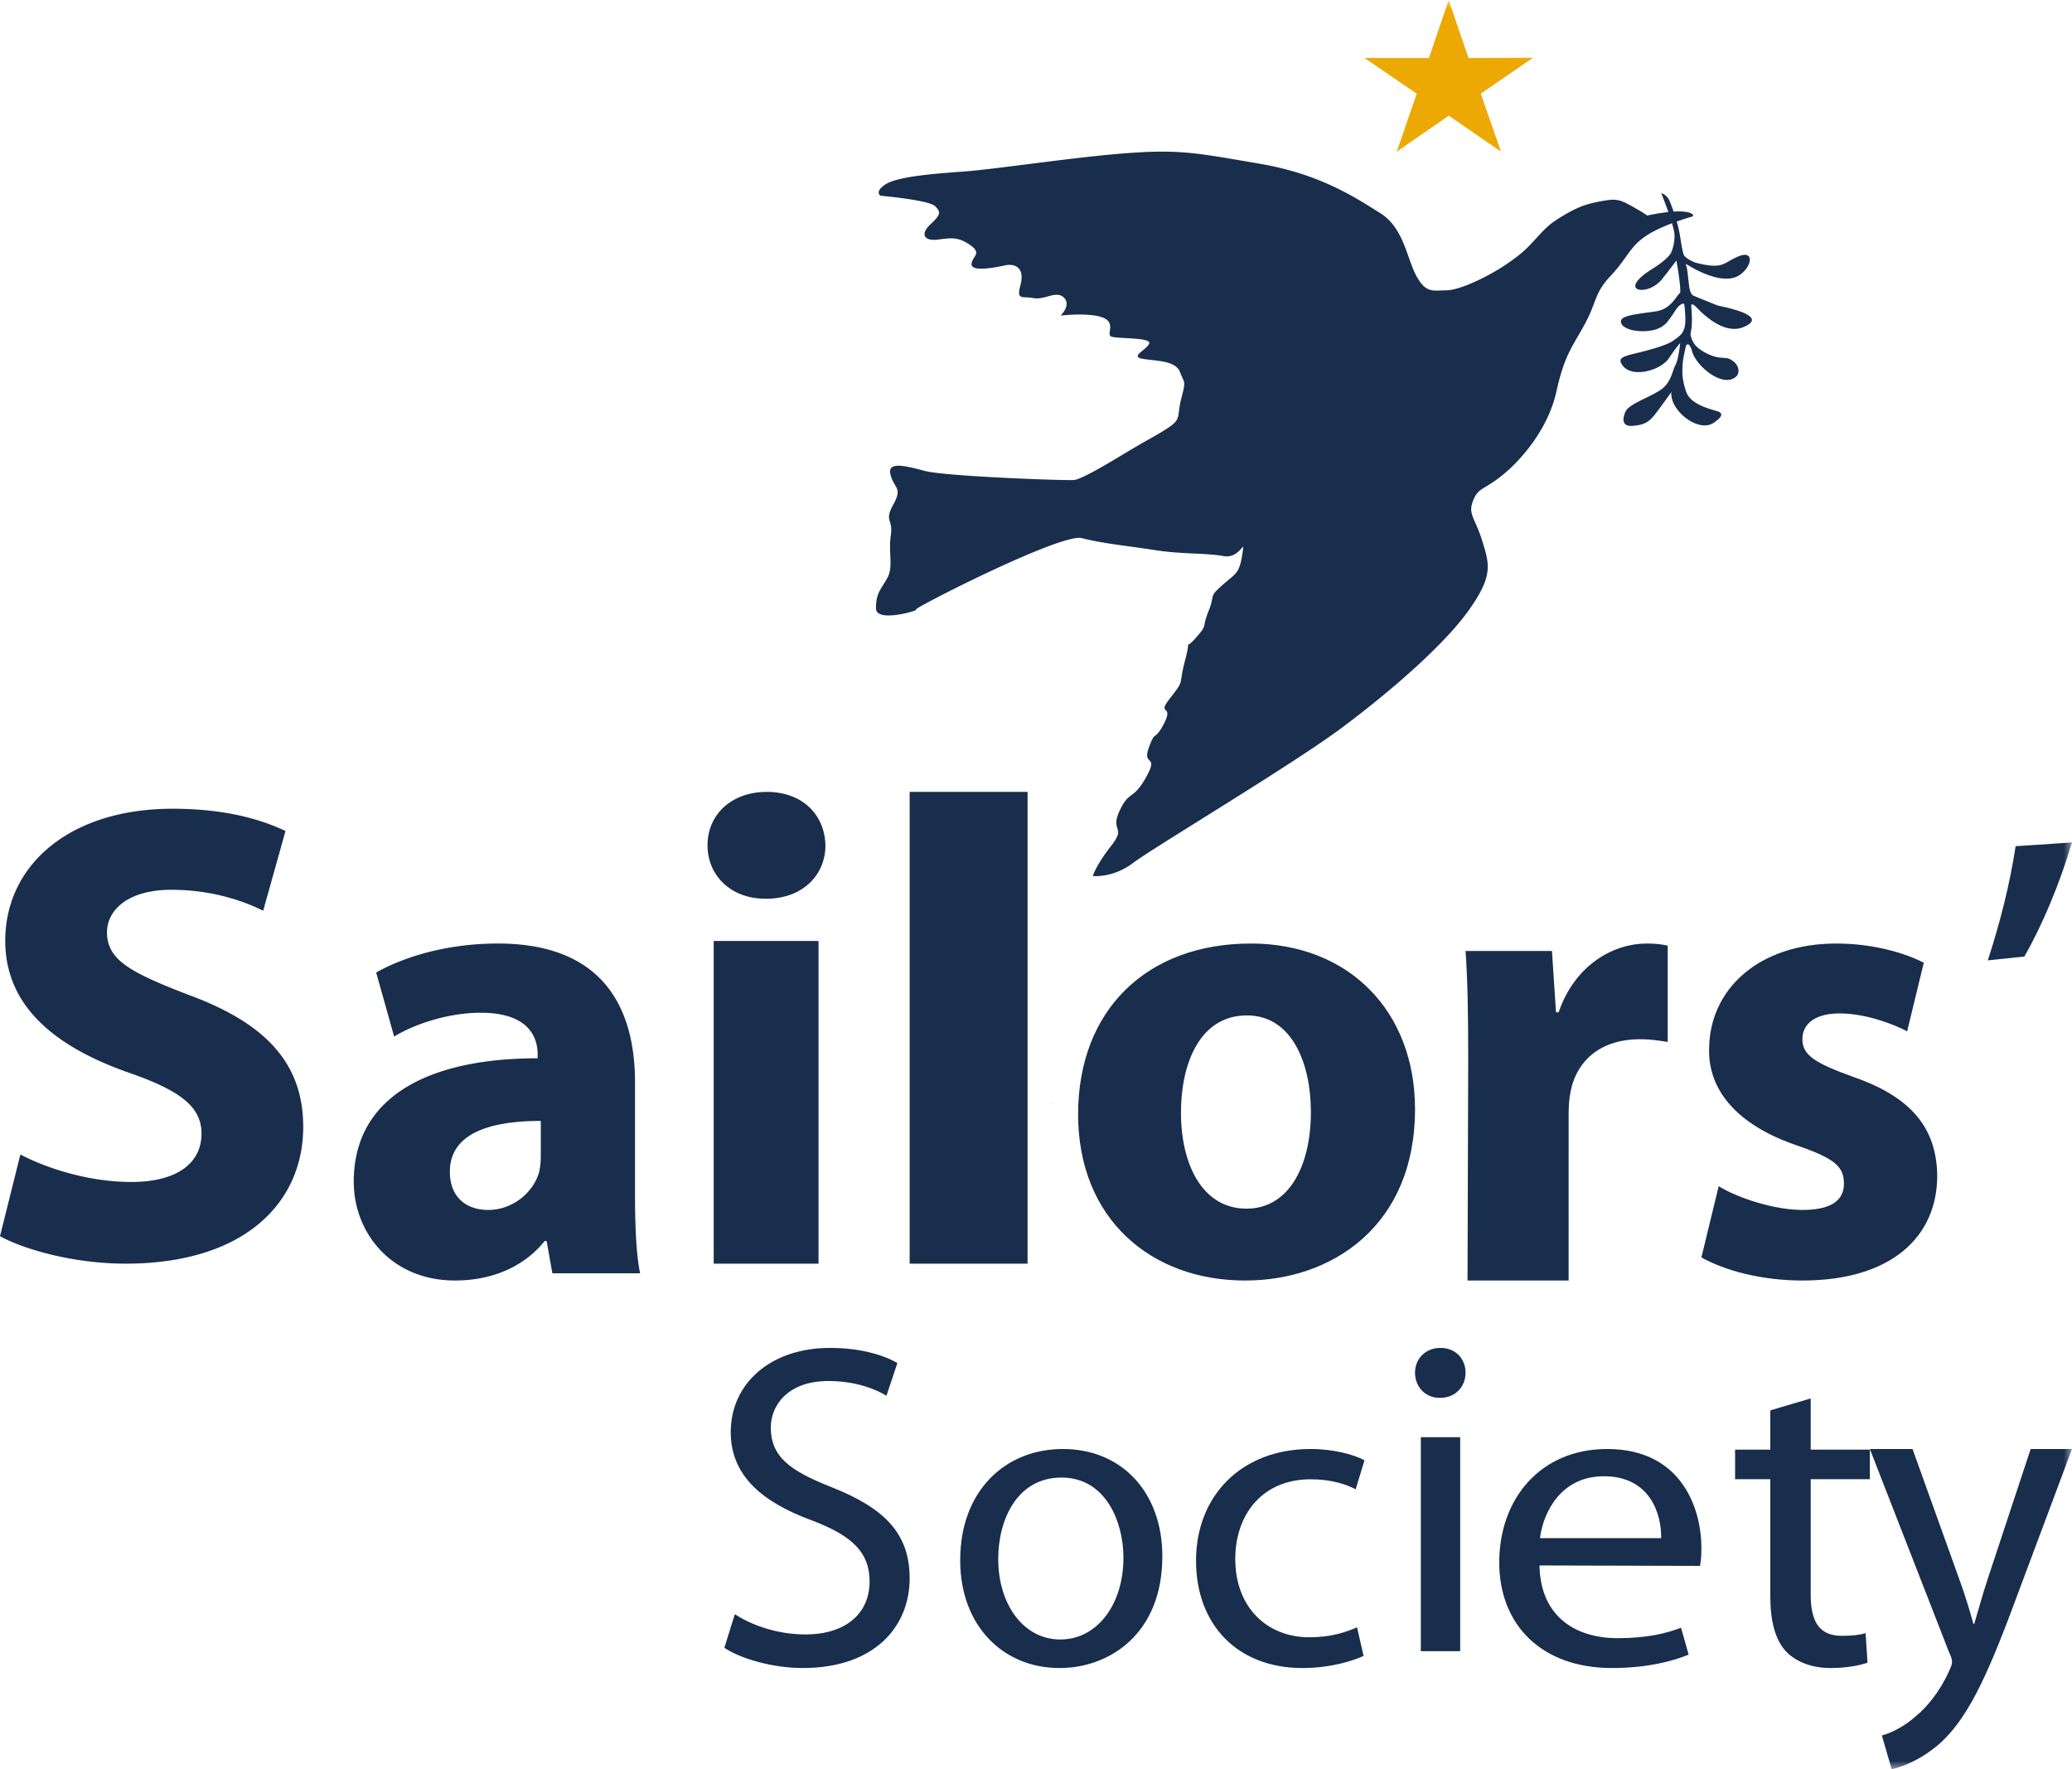
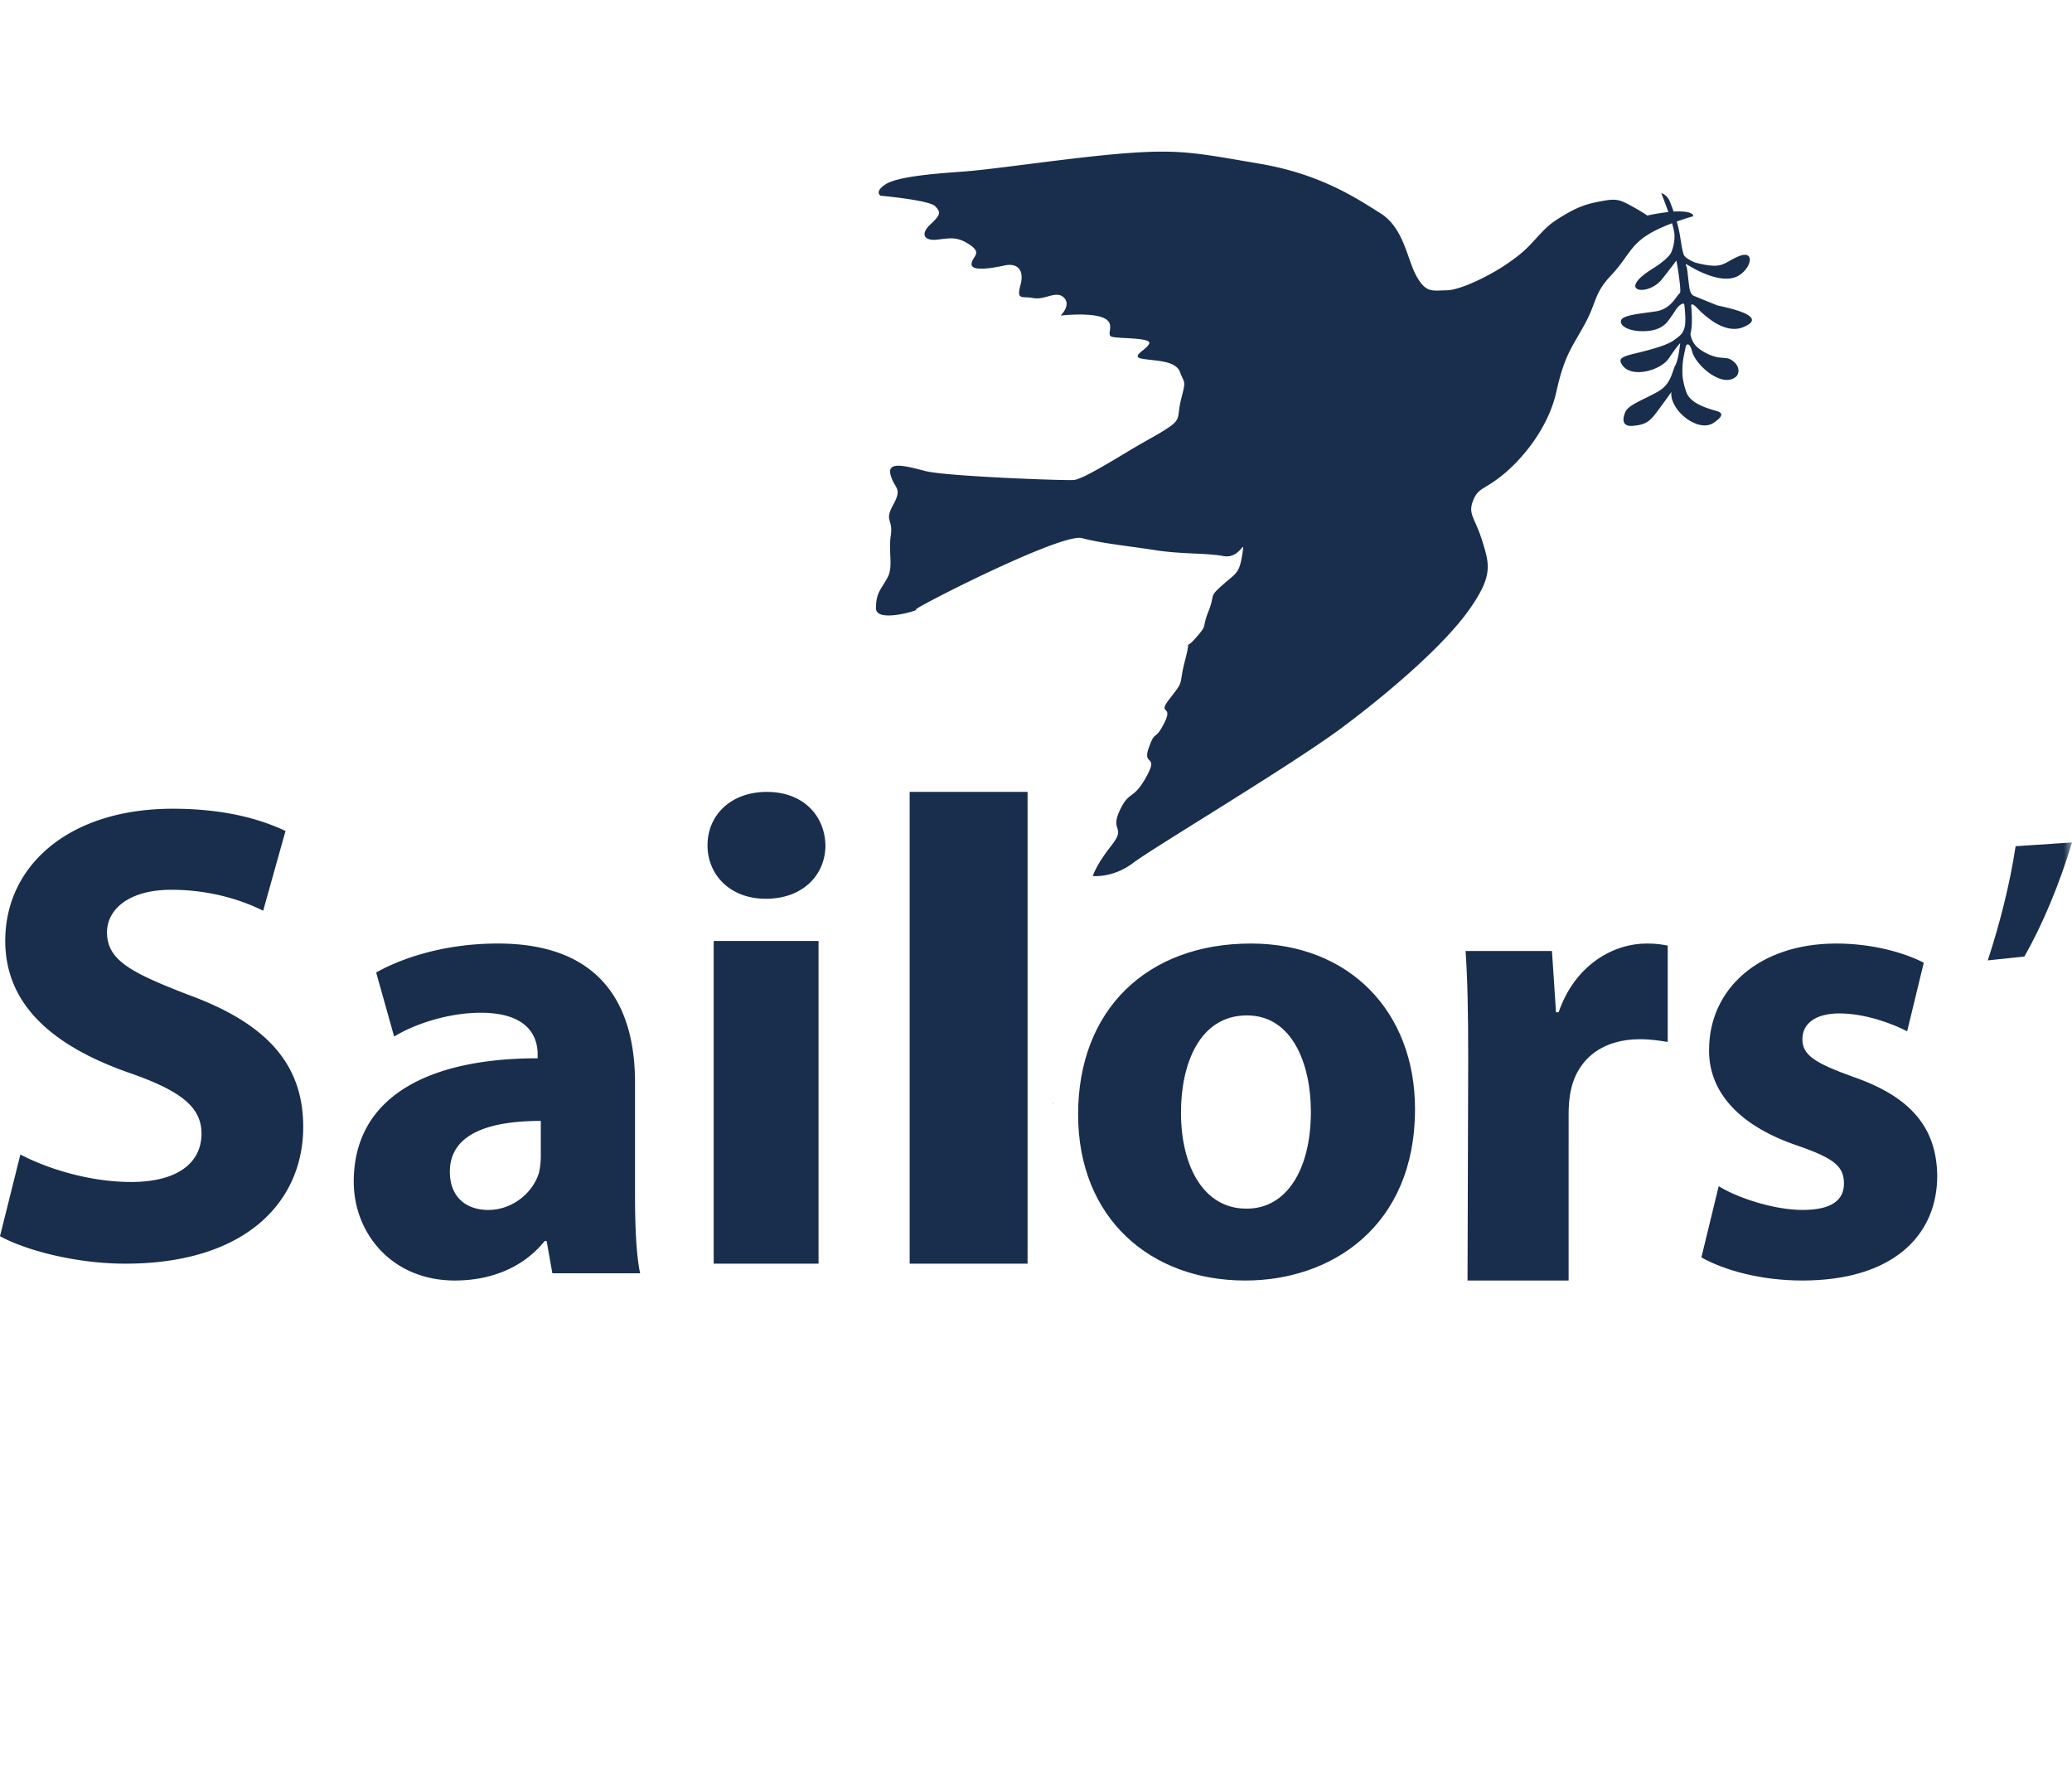
<svg xmlns="http://www.w3.org/2000/svg" xmlns:xlink="http://www.w3.org/1999/xlink" viewBox="0 0 123 105">
  <defs>
    <path id="a" d="M0 105h123V0H0z" />
  </defs>
  <g fill="none" fill-rule="evenodd">
    <path fill="#192D4C" d="M62.56 65.478l-.017-.003a.657.657 0 0 0-.103.05c.039-.017.081-.03.12-.047M1.21 68.522c1.557.816 4.05 1.63 6.583 1.63 2.726 0 4.169-1.123 4.169-2.87 0-1.594-1.246-2.562-4.404-3.648-4.363-1.55-7.246-3.957-7.246-7.798C.312 51.376 4.09 48 10.248 48c3 0 5.143.583 6.7 1.32l-1.325 4.734c-1.012-.507-2.92-1.244-5.453-1.244-2.572 0-3.818 1.205-3.818 2.522 0 1.668 1.441 2.404 4.87 3.726C15.857 60.764 18 63.17 18 66.89 18 71.274 14.648 75 7.443 75c-3.001 0-5.96-.815-7.443-1.63l1.21-4.848zM32.104 66.528c-3.04 0-5.399.746-5.399 3.015 0 1.528.99 2.269 2.282 2.269 1.407 0 2.626-.98 3.003-2.192.077-.313.114-.664.114-1.018v-2.074zm5.593 4.424c0 1.8.073 3.561.303 4.618h-5.21l-.341-1.916h-.115C31.117 75.18 29.214 76 27.009 76 23.244 76 21 73.182 21 70.131c0-4.972 4.336-7.32 10.916-7.32v-.234c0-1.02-.535-2.469-3.385-2.469-1.902 0-3.916.666-5.134 1.413l-1.066-3.8c1.294-.74 3.842-1.721 7.226-1.721 6.2 0 8.14 3.76 8.14 8.26v6.692z" />
    <mask id="b" fill="#fff">
      <use xlink:href="#a" />
    </mask>
    <path fill="#192D4C" d="M42.367 75h6.224V55.849h-6.224V75zm3.074-21.659c-2.09 0-3.441-1.408-3.441-3.17C42 48.37 43.392 47 45.523 47c2.126 0 3.437 1.37 3.477 3.172 0 1.761-1.35 3.17-3.52 3.17h-.04zM54 75h7V47h-7zM74.021 71.734c2.347 0 3.797-2.31 3.797-5.752 0-2.817-1.096-5.716-3.797-5.716-2.82 0-3.915 2.9-3.915 5.753 0 3.25 1.37 5.715 3.876 5.715h.039zM73.905 76C68.308 76 64 72.322 64 66.14 64 59.953 68.07 56 74.256 56 80.089 56 84 60.031 84 65.826 84 72.792 79.03 76 73.94 76h-.035zM87.157 62.883c0-2.88-.04-4.761-.157-6.442h5.129l.24 3.64h.155c.99-2.877 3.318-4.081 5.214-4.081.552 0 .828.04 1.262.121v5.72c-.51-.079-.984-.162-1.658-.162-2.212 0-3.71 1.162-4.104 3.082-.08.4-.12.838-.12 1.36V76h-6.001l.04-13.117zM102.026 70.402c1.062.669 3.263 1.41 4.97 1.41 1.745 0 2.466-.587 2.466-1.566 0-1.016-.57-1.487-2.694-2.23-3.87-1.292-5.347-3.483-5.311-5.713 0-3.6 2.96-6.303 7.55-6.303 2.158 0 4.057.548 5.194 1.139l-.987 4.07c-.833-.434-2.465-1.061-4.02-1.061-1.401 0-2.199.589-2.199 1.528 0 .939.721 1.408 3 2.232 3.524 1.213 4.965 3.092 5.005 5.869 0 3.6-2.694 6.223-8.005 6.223-2.426 0-4.59-.587-5.995-1.37l1.026-4.228zM123 50c-.73 2.433-1.747 4.891-2.83 6.773L118 57c.71-2.158 1.323-4.567 1.652-6.776L123 50z" mask="url(#b)" />
    <path fill="#192D4C" d="M98.616 11.463s.216.533.422 1.122c-.638.068-1.254.208-1.254.208s-.196-.157-.873-.532c-.679-.377-.915-.485-1.671-.352-.755.134-1.327.246-2.219.76-.89.513-1.135.723-1.698 1.334-.566.61-.84.963-1.89 1.675-1.046.713-2.761 1.55-3.574 1.553-.813.006-1.2.187-1.77-.837-.572-1.023-.743-2.867-2.156-3.746-1.413-.881-3.523-2.313-7.168-2.933-3.648-.62-4.67-.863-7.856-.626-3.183.237-7.803.959-9.78 1.098-1.974.14-3.899.32-4.572.76-.67.445-.284.67-.284.67s2.88.255 3.24.622c.359.366.329.506-.282 1.079-.612.57-.384 1 .42.903.806-.094 1.2-.185 1.938.32.736.506.123.667.085 1.126-.036.46 1.235.25 1.956.09.72-.161 1.202.222.948 1.16-.25.94.091.642.768.775.68.132 1.348-.477 1.809-.03.456.446-.193 1.067-.193 1.067s1.694-.198 2.5.118c.804.314.206.973.491 1.122.29.148 2.404.039 2.268.418-.138.378-1.18.772-.394.909.786.135 1.956.09 2.22.785.26.697.368.455.086 1.536-.281 1.078.005 1.225-.707 1.717-.712.49-1.237.716-2.581 1.529-1.346.812-2.639 1.57-3.082 1.624-.448.052-7.628-.214-8.84-.532-1.214-.317-2.286-.598-2.054.239.233.836.718.736.158 1.757-.56 1.018.005.815-.147 1.833-.154 1.019.167 1.844-.206 2.521-.374.681-.671.87-.674 1.795-.005.926 2.725.062 2.369.083-.352.026 8.611-4.567 9.852-4.245 1.24.324 2.779.467 4.38.718 1.603.247 2.96.153 4.025.347 1.059.194 1.301-1.244 1.118-.088-.183 1.159-.37 1.089-1.192 1.823-.82.73-.394.5-.815 1.548-.42 1.051-.005.73-.764 1.588-.76.863-.21-.248-.62 1.301-.408 1.548-.005 1.135-.873 2.237-.867 1.101.222.338-.366 1.499-.592 1.158-.508.33-.917 1.467-.411 1.14.627.336-.16 1.748-.785 1.408-.998.751-1.577 2.002-.578 1.248.421.905-.484 2.055-.91 1.15-1.104 1.81-1.104 1.81s1.193.134 2.398-.781c1.206-.912 9.458-5.831 12.415-8.04 2.954-2.208 6.077-4.936 7.516-6.968 1.437-2.029 1.226-2.689.792-4.092-.435-1.404-.863-1.578-.55-2.39.314-.809.652-.62 1.806-1.571 1.158-.956 2.67-2.767 3.144-4.913.475-2.145.917-2.607 1.665-3.965.746-1.36.555-1.838 1.561-2.909 1.01-1.074 1.115-1.72 2.124-2.384.43-.284 1.003-.537 1.513-.73.082.288.142.54.147.701a2.491 2.491 0 0 1-.198 1.04s-.138.355-1.102.956c-2.209 1.377-.293 1.676.544.64.493-.614.867-1.124.867-1.124.049.198.314 1.854.21 1.93-.228.179-.515.943-1.417 1.085-.905.14-2.047.214-2.083.571-.04.358.55.562 1.03.597.474.037 1.285.015 1.739-.563.452-.58.503-.792.732-.97.229-.18.26-.039.26-.039s.124.938.022 1.335c-.104.396-.25.505-.673.806-.42.3-1.512.584-2.328.778-.819.197-.934.323-.707.666.552.825 2.294.321 2.767-.39.492-.737.675-.904.675-.904s-.094.963-.284 1.305c-.19.343-.238 1.075-.948 1.518-.706.442-1.829.809-2.017 1.252-.193.44-.208.892.444.834.652-.057.937-.2 1.316-.687.376-.487.967-1.321.967-1.321-.122 1.063 1.58 2.447 2.503 1.831.405-.27.682-.56.207-.695-.636-.18-1.572-.464-1.812-1.102-.2-.525-.237-.986-.237-.986s-.04-.587.06-1.103c.098-.522.153-.708.153-.708s.179-.29.357.36c.236.861 1.834 2.205 2.618 1.48.183-.165.21-.57-.128-.86-.34-.29-.468-.209-.931-.272-.458-.064-1.134-.424-1.38-.737-.248-.31-.278-.651-.278-.651.126-.548.09-1.14.042-1.696 0 0 .008-.175.258.06.255.239.273.308.758.688.55.432 1.336.835 2.053.55 1.781-.706-1.423-1.26-1.514-1.298-.928-.373-1.42-.578-1.42-.578s-.192-.077-.25-.535c-.06-.457-.087-.772-.129-1.06-.044-.287-.241-.39.246-.107.762.44 2.077 1.01 2.873.476.75-.5.903-1.539-.11-1.089-.603.268-.792.513-1.304.534-.511.026-1.252-.195-1.252-.195s-.576-.234-.654-.465c-.08-.227-.12-.514-.226-1.16a6.81 6.81 0 0 0-.187-.799c.547-.196.97-.31.97-.31s.107-.242-.667-.286a3.4 3.4 0 0 0-.488.007 10.91 10.91 0 0 0-.223-.6c-.176-.427-.511-.497-.511-.497" mask="url(#b)" />
-     <path fill="#ECA903" d="M85.997 0l-1.171 3.446L81 3.441l3.101 2.118L82.916 9l3.087-2.135 3.095 2.129-1.194-3.438L91 3.431l-3.824.012z" mask="url(#b)" />
-     <path fill="#192D4C" d="M43.621 95.806c1.055.682 2.568 1.2 4.19 1.2 2.405 0 3.811-1.255 3.811-3.14 0-1.692-.972-2.701-3.433-3.63-2.973-1.091-4.81-2.675-4.81-5.24 0-2.866 2.35-4.996 5.892-4.996 1.838 0 3.216.438 4 .9l-.65 1.94c-.566-.356-1.782-.875-3.432-.875-2.485 0-3.432 1.502-3.432 2.757 0 1.72 1.108 2.566 3.622 3.549C52.459 89.5 54 90.973 54 93.677 54 96.516 51.946 99 47.65 99c-1.757 0-3.677-.547-4.65-1.2l.621-1.994zM62.962 97.304c2.13 0 3.729-2.029 3.729-4.856 0-2.107-1.04-4.753-3.678-4.753-2.614 0-3.755 2.468-3.755 4.83 0 2.724 1.521 4.78 3.678 4.78h.026zM62.885 99C59.587 99 57 96.534 57 92.603 57 88.441 59.714 86 63.09 86c3.525 0 5.91 2.595 5.91 6.372C69 96.996 65.829 99 62.911 99h-.026zM80.948 98.28c-.602.282-1.938.72-3.638.72-3.823 0-6.31-2.544-6.31-6.372C71 88.801 73.67 86 77.807 86c1.36 0 2.565.334 3.193.668l-.523 1.723c-.551-.283-1.414-.593-2.67-.593-2.907 0-4.478 2.133-4.478 4.727 0 2.879 1.886 4.65 4.399 4.65 1.31 0 2.173-.308 2.829-.59l.39 1.695zM84.345 98h2.336V85.3h-2.336V98zm1.116-15.035c-.877 0-1.461-.682-1.461-1.495 0-.814.61-1.47 1.514-1.47.901 0 1.486.656 1.486 1.47 0 .813-.585 1.495-1.513 1.495h-.026zM98.611 91.293c.028-1.413-.645-3.675-3.4-3.675-2.528 0-3.598 2.108-3.793 3.675h7.193zm-7.222 1.62c.056 3.056 2.164 4.315 4.636 4.315 1.772 0 2.867-.283 3.767-.618l.45 1.594c-.872.36-2.389.796-4.553.796C91.53 99 89 96.456 89 92.732 89 88.954 91.445 86 95.408 86c4.44 0 5.592 3.57 5.592 5.858 0 .462-.028.823-.084 1.08l-9.527-.026zM107.488 83v3.038H111v1.754h-3.512v6.834c0 1.571.474 2.462 1.84 2.462.669 0 1.06-.053 1.42-.157l.113 1.755c-.474.157-1.227.314-2.175.314-1.143 0-2.063-.367-2.648-.97-.668-.707-.948-1.833-.948-3.324v-6.914H103v-1.754h2.09v-2.33l2.398-.708zM113.533 86l2.768 7.707c.316.863.634 1.887.844 2.668h.054c.236-.78.5-1.778.816-2.721L120.547 86H123l-3.48 9.298c-1.663 4.473-2.796 6.764-4.38 8.192-1.16.998-2.267 1.4-2.847 1.51l-.58-1.996c.58-.161 1.345-.537 2.03-1.158.633-.511 1.398-1.428 1.952-2.641.105-.243.185-.404.185-.566 0-.135-.053-.324-.185-.593L111 86h2.533z" mask="url(#b)" />
  </g>
</svg>